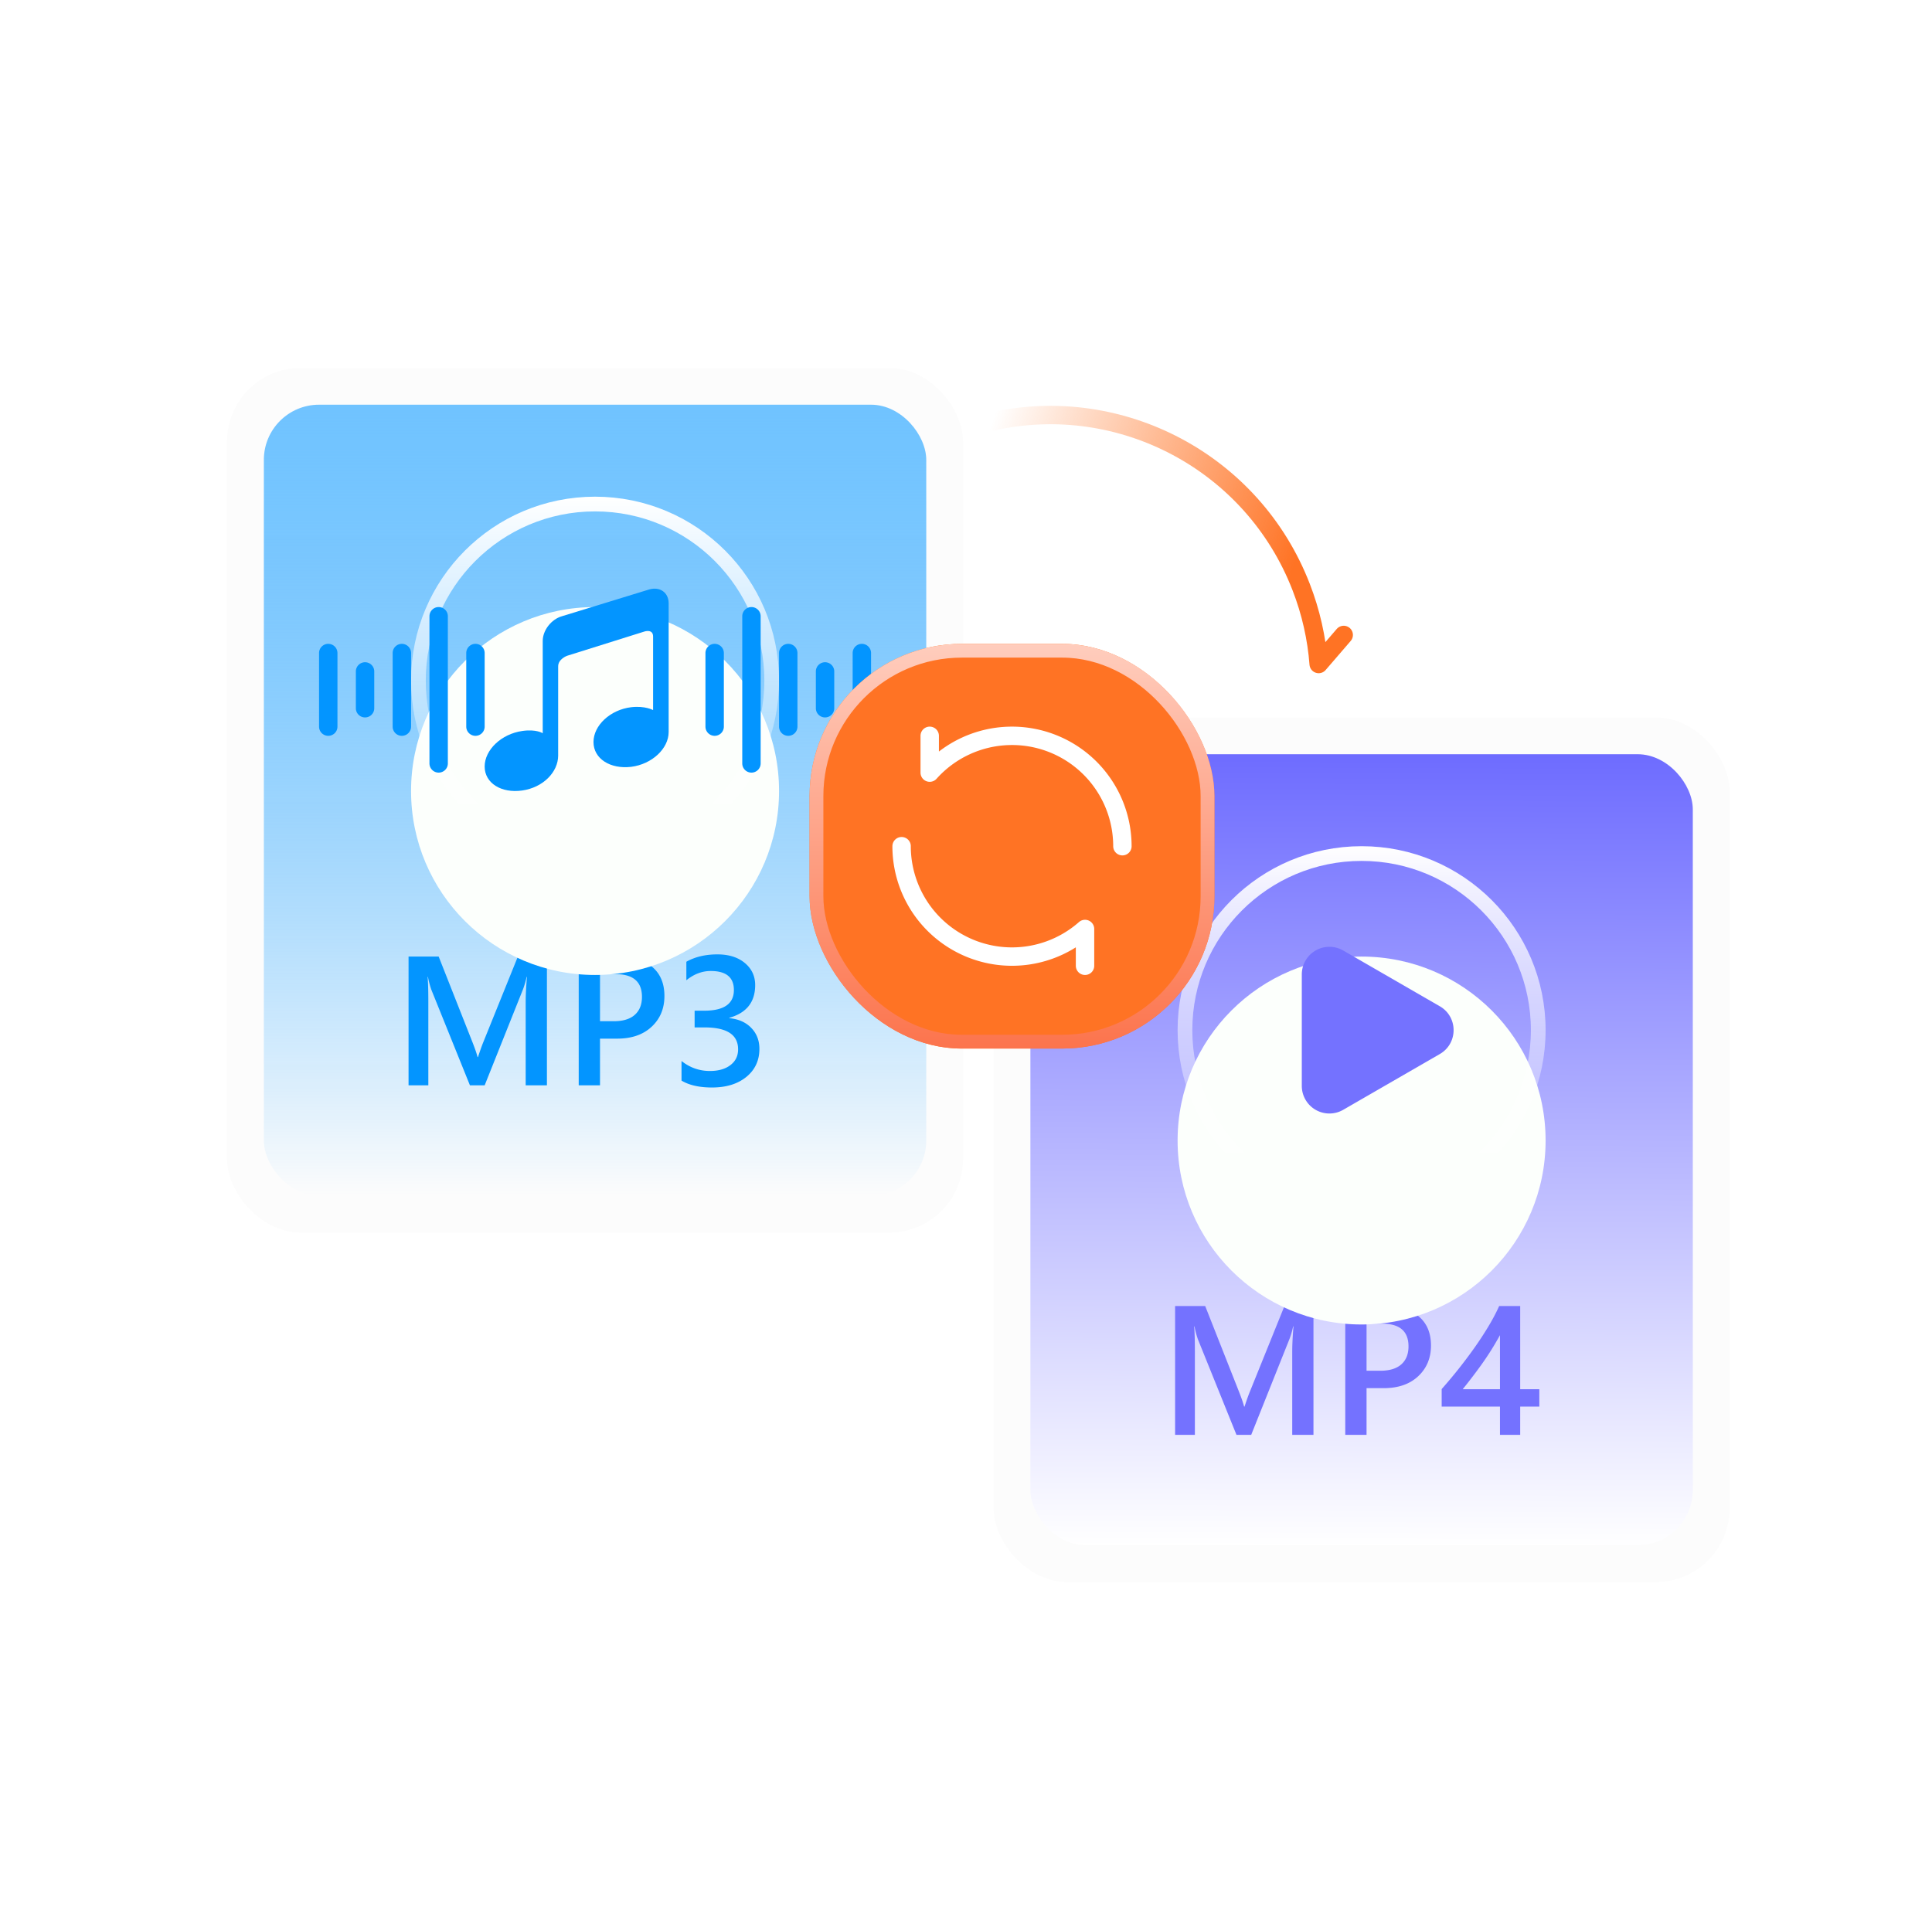
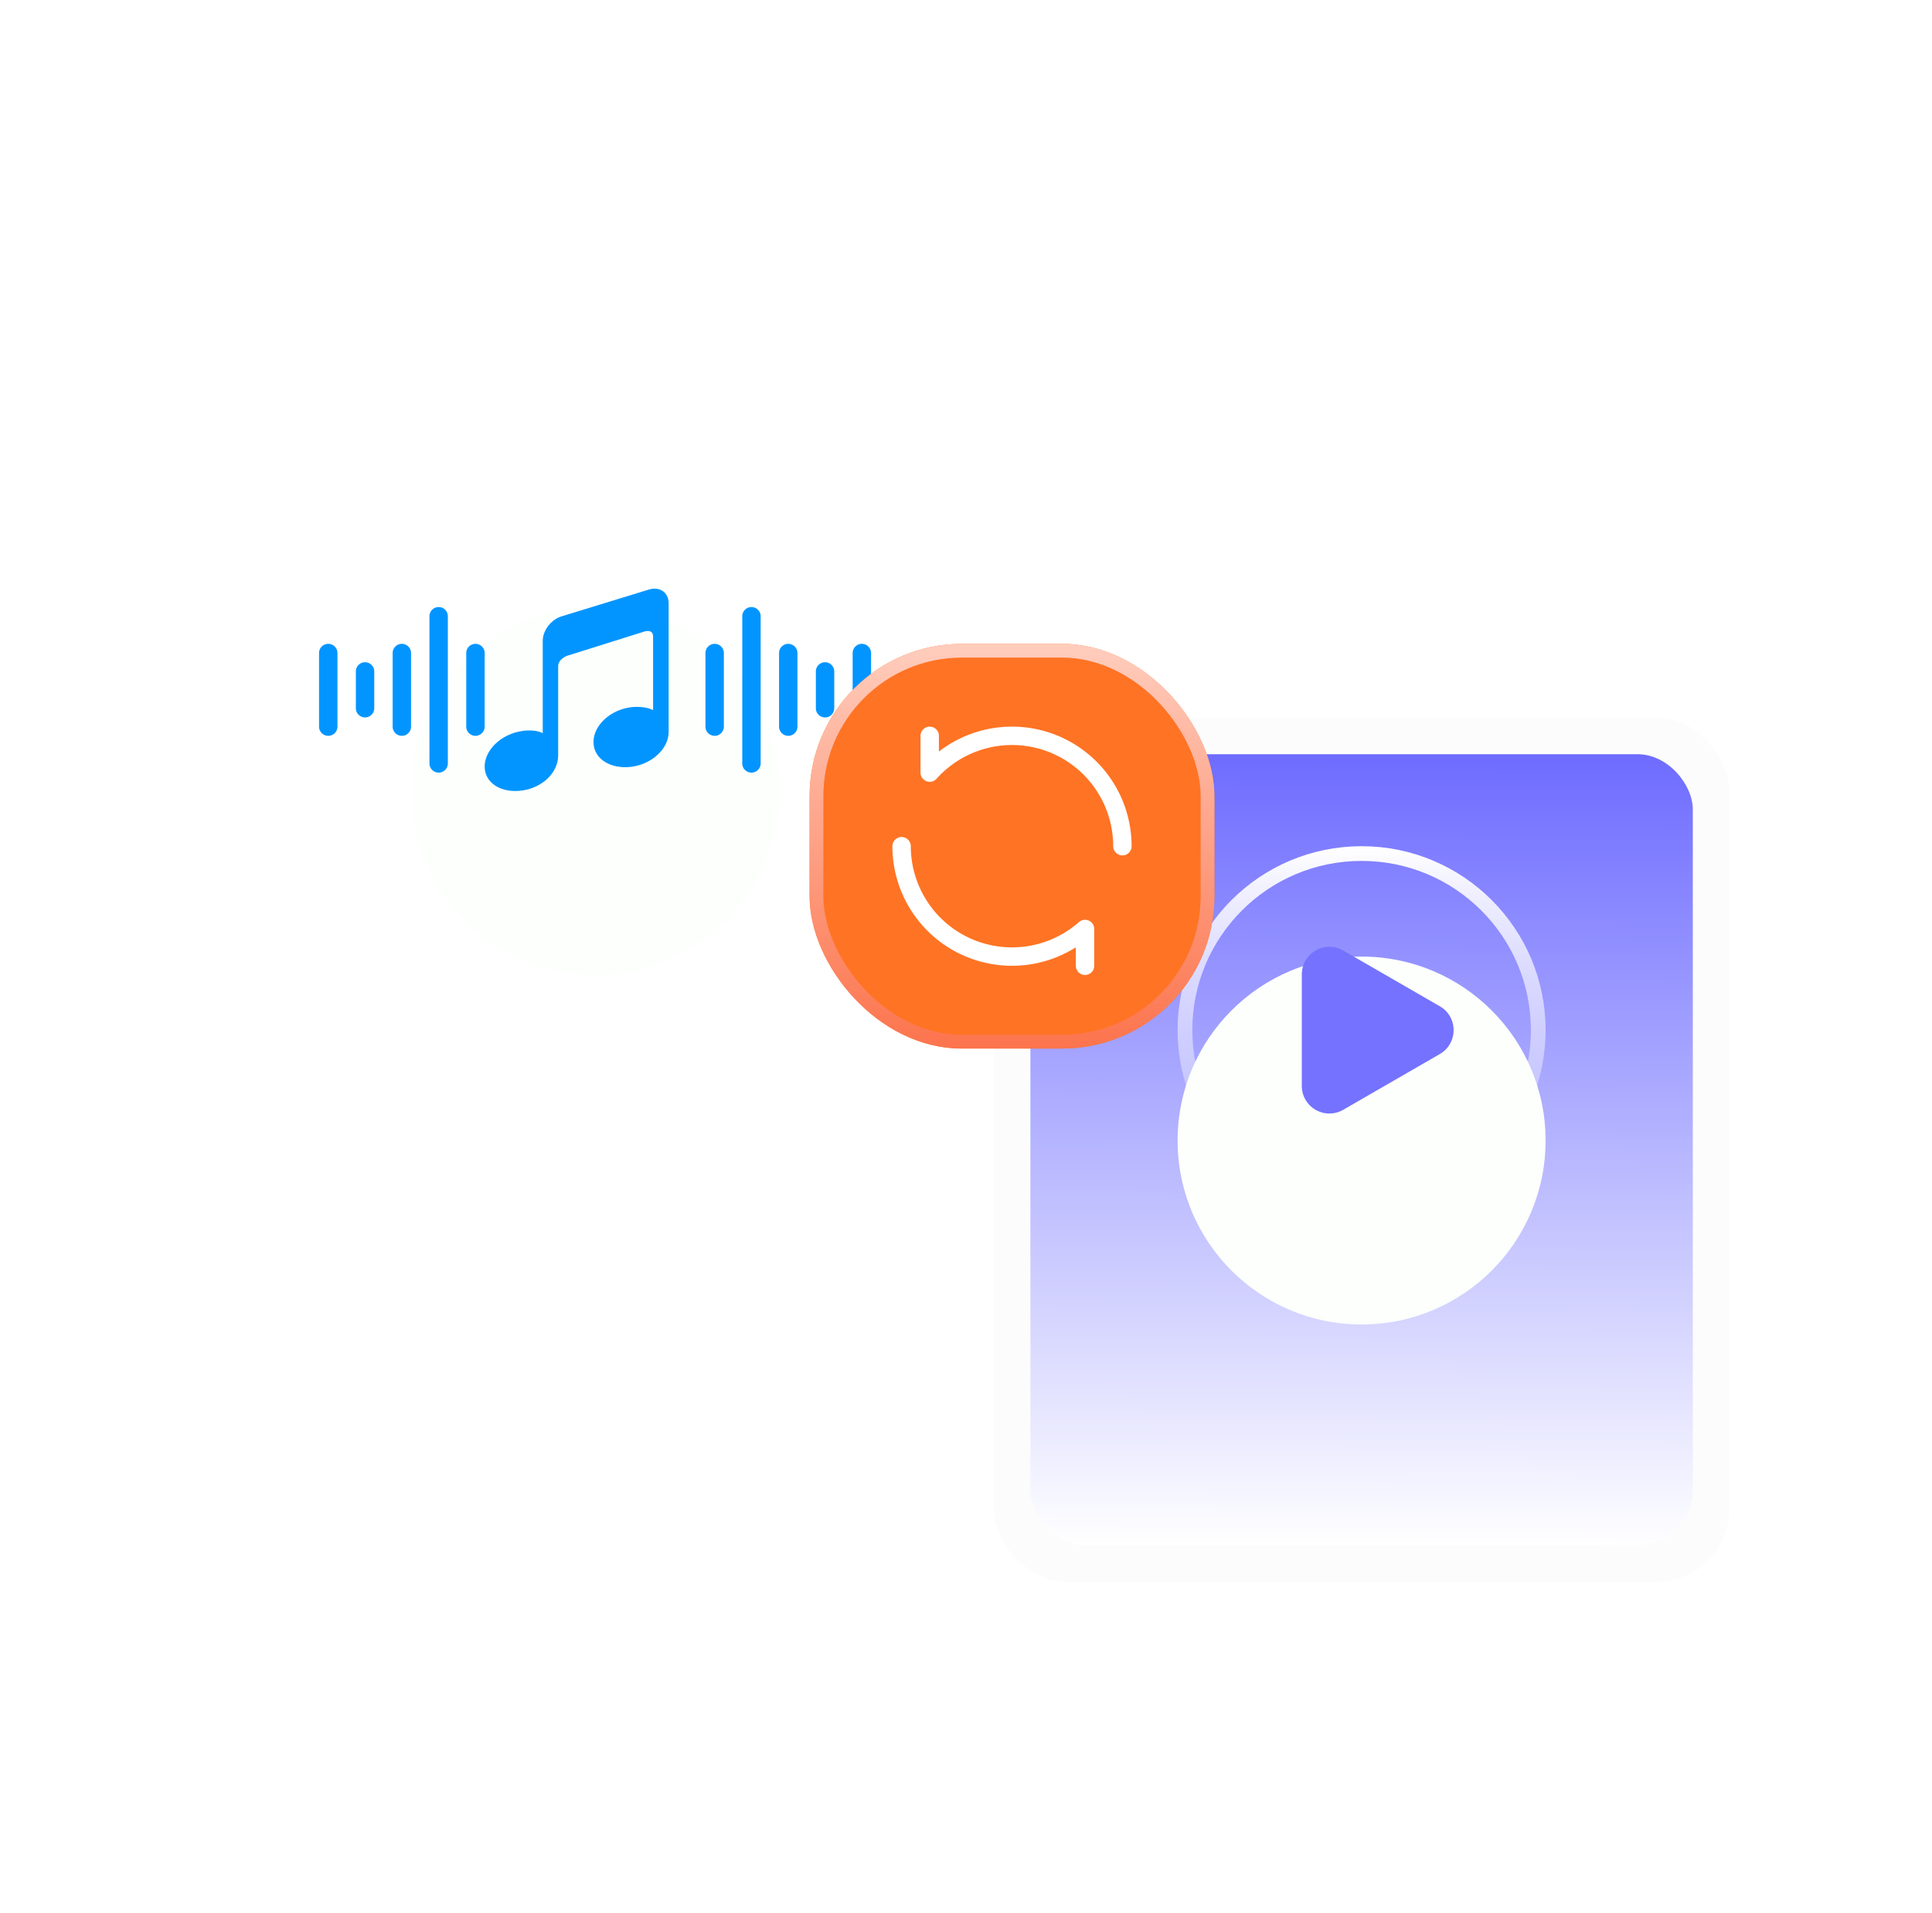
<svg xmlns="http://www.w3.org/2000/svg" width="105" height="104" fill="none">
  <g filter="url(#a)">
-     <rect x="12.34" y="20" width="40" height="47" rx="4" fill="#FCFCFC" />
-   </g>
-   <rect x="14.34" y="22" width="36" height="43" rx="3" fill="url(#b)" />
-   <path d="M29.724 59H28.57v-4.531c0-.371.023-.825.069-1.363h-.02a4.706 4.706 0 0 1-.19.66L26.34 59h-.8l-2.096-5.195a4.895 4.895 0 0 1-.185-.699h-.02c.026.28.04.738.04 1.372V59h-1.075v-7.002h1.636l1.84 4.663c.14.358.232.625.274.8h.024c.121-.367.219-.64.293-.82l1.875-4.643h1.578V59Zm2.885-2.54V59h-1.157v-7.002h2.124c.804 0 1.428.187 1.87.562.443.374.664.901.664 1.582 0 .68-.23 1.237-.693 1.67-.462.433-1.087.649-1.875.649h-.933Zm0-3.505v2.559h.752c.498 0 .878-.116 1.138-.347.26-.231.39-.557.39-.977 0-.823-.478-1.235-1.435-1.235h-.845Zm4.43 5.786v-1.064c.455.361.97.542 1.542.542.465 0 .837-.106 1.113-.318.28-.211.42-.498.42-.859 0-.794-.607-1.191-1.821-1.191h-.542v-.909h.518c1.077 0 1.616-.374 1.616-1.123 0-.69-.42-1.035-1.26-1.035-.469 0-.91.168-1.323.503v-1.006c.475-.267 1.037-.4 1.684-.4.622 0 1.12.156 1.495.469.374.312.561.712.561 1.2 0 .922-.469 1.515-1.406 1.778v.02c.504.049.903.226 1.196.532.293.303.44.682.44 1.138 0 .628-.236 1.136-.709 1.523-.471.384-1.093.576-1.865.576-.693 0-1.246-.125-1.66-.376Z" fill="#0395FF" />
+     </g>
  <g filter="url(#c)">
    <circle cx="32.34" cy="37" r="10" fill="#FCFFFC" />
  </g>
  <circle cx="32.34" cy="37" r="9.6" stroke="url(#d)" stroke-width=".8" />
  <path d="m35.294 32.04-4.758 1.46c-.579.167-1.04.768-1.04 1.342v5.017s-.346-.234-1.114-.122c-1.13.161-2.042 1.024-2.042 1.932 0 .908.913 1.465 2.042 1.303 1.13-.161 1.953-.997 1.953-1.904v-4.845c0-.401.485-.574.485-.574l4.206-1.32s.468-.156.468.273v3.999s-.428-.245-1.196-.156c-1.13.139-2.043.986-2.043 1.893 0 .908.913 1.481 2.043 1.348 1.13-.14 2.042-.986 2.042-1.894v-7.01c-.006-.569-.473-.903-1.046-.741Z" fill="#0395FF" />
  <path fill-rule="evenodd" clip-rule="evenodd" d="M40.34 33.5a.5.5 0 0 1 1 0v8a.5.5 0 1 1-1 0v-8Zm-2 2a.5.5 0 0 1 1 0v4a.5.5 0 1 1-1 0v-4Zm4.5-.5a.5.5 0 0 0-.5.5v4a.5.5 0 0 0 1 0v-4a.5.5 0 0 0-.5-.5Zm1.5 1.5a.5.5 0 0 1 1 0v2a.5.5 0 1 1-1 0v-2Zm2.5-1.5a.5.5 0 0 0-.5.5v4a.5.5 0 0 0 1 0v-4a.5.5 0 0 0-.5-.5ZM24.34 33.5a.5.5 0 1 0-1 0v8a.5.5 0 0 0 1 0v-8Zm2 2a.5.5 0 1 0-1 0v4a.5.5 0 0 0 1 0v-4Zm-4.5-.5a.5.5 0 0 1 .5.5v4a.5.5 0 1 1-1 0v-4a.5.5 0 0 1 .5-.5Zm-1.5 1.5a.5.5 0 1 0-1 0v2a.5.5 0 0 0 1 0v-2Zm-2.5-1.5a.5.5 0 0 1 .5.5v4a.5.5 0 1 1-1 0v-4a.5.5 0 0 1 .5-.5Z" fill="#0395FF" />
  <g filter="url(#e)">
    <rect x="54" y="39" width="40" height="47" rx="4" fill="#FCFCFC" />
  </g>
  <rect x="56" y="41" width="36" height="43" rx="3" fill="url(#f)" />
-   <path d="M71.384 78H70.23v-4.531c0-.371.023-.825.069-1.363h-.02a4.69 4.69 0 0 1-.19.66L68 78h-.8l-2.096-5.195a4.892 4.892 0 0 1-.185-.699h-.02c.026.28.04.738.04 1.373V78h-1.075v-7.002H65.5l1.84 4.663c.14.358.232.625.274.8h.025c.12-.367.218-.64.293-.82l1.875-4.643h1.577V78Zm2.885-2.54V78h-1.157v-7.002h2.124c.804 0 1.428.187 1.87.562.443.374.665.901.665 1.582 0 .68-.232 1.237-.694 1.67-.462.433-1.087.649-1.875.649h-.933Zm0-3.505v2.559h.752c.498 0 .878-.116 1.138-.347.26-.231.39-.557.39-.977 0-.823-.478-1.235-1.435-1.235h-.845Zm8.35-.957v4.521h1.04v.943h-1.04V78H81.52v-1.538h-3.168v-.952a26.422 26.422 0 0 0 1.748-2.198c.28-.393.538-.787.776-1.181s.438-.772.6-1.133h1.143Zm-1.099 4.521V72.58a15.947 15.947 0 0 1-1.054 1.67c-.345.475-.67.898-.972 1.27h2.026Z" fill="#7472FF" />
  <g filter="url(#g)">
    <circle cx="74" cy="56" r="10" fill="#FCFFFC" />
  </g>
  <circle cx="74" cy="56" r="9.6" stroke="url(#h)" stroke-width=".8" />
  <path d="M78.25 54.701c1 .577 1 2.02 0 2.598L73 60.33a1.5 1.5 0 0 1-2.25-1.299V52.97a1.5 1.5 0 0 1 2.25-1.3l5.25 3.032Z" fill="#7472FF" />
  <g filter="url(#i)">
    <rect x="44" y="35" width="22" height="22" rx="8.276" fill="#FF7324" />
  </g>
  <rect x="44.374" y="35.374" width="21.252" height="21.252" rx="7.902" stroke="url(#j)" stroke-width=".749" />
  <path d="M61 46a6 6 0 0 0-10.472-4v-2M49 46a6 6 0 0 0 9.969 4.5v2" stroke="#fff" stroke-linecap="round" stroke-linejoin="round" />
-   <path d="M54 22.896c6.901-1.51 14.071 2.2 16.713 9.01.535 1.378.847 2.788.954 4.19l1.361-1.58" stroke="url(#k)" stroke-linecap="round" stroke-linejoin="round" />
  <defs>
    <linearGradient id="b" x1="32.34" y1="22" x2="32.34" y2="65" gradientUnits="userSpaceOnUse">
      <stop stop-color="#70C3FF" />
      <stop offset="1" stop-color="#0395FF" stop-opacity="0" />
    </linearGradient>
    <linearGradient id="k" x1="70.978" y1="28.961" x2="53.955" y2="22.829" gradientUnits="userSpaceOnUse">
      <stop stop-color="#FF7324" />
      <stop offset="1" stop-color="#FF7324" stop-opacity="0" />
    </linearGradient>
    <linearGradient id="j" x1="55" y1="35" x2="55" y2="57" gradientUnits="userSpaceOnUse">
      <stop stop-color="#FFCDBD" />
      <stop offset="1" stop-color="#FC744D" />
    </linearGradient>
    <linearGradient id="h" x1="74" y1="46" x2="74" y2="66" gradientUnits="userSpaceOnUse">
      <stop stop-color="#fff" />
      <stop offset="1" stop-color="#fff" stop-opacity="0" />
    </linearGradient>
    <linearGradient id="f" x1="74" y1="41" x2="73.809" y2="84.072" gradientUnits="userSpaceOnUse">
      <stop stop-color="#6E6CFF" />
      <stop offset="1" stop-color="#fff" />
    </linearGradient>
    <linearGradient id="d" x1="32.34" y1="27" x2="32.34" y2="47" gradientUnits="userSpaceOnUse">
      <stop stop-color="#fff" />
      <stop offset="1" stop-color="#fff" stop-opacity="0" />
    </linearGradient>
    <filter id="c" x="22.34" y="27" width="20" height="26" filterUnits="userSpaceOnUse" color-interpolation-filters="sRGB">
      <feFlood flood-opacity="0" result="BackgroundImageFix" />
      <feBlend in="SourceGraphic" in2="BackgroundImageFix" result="shape" />
      <feColorMatrix in="SourceAlpha" values="0 0 0 0 0 0 0 0 0 0 0 0 0 0 0 0 0 0 127 0" result="hardAlpha" />
      <feOffset dy="6" />
      <feGaussianBlur stdDeviation="4" />
      <feComposite in2="hardAlpha" operator="arithmetic" k2="-1" k3="1" />
      <feColorMatrix values="0 0 0 0 0.663 0 0 0 0 0.663 0 0 0 0 0.663 0 0 0 0.18 0" />
      <feBlend in2="shape" result="effect1_innerShadow_3385_1156" />
    </filter>
    <filter id="i" x="44" y="35" width="22" height="22" filterUnits="userSpaceOnUse" color-interpolation-filters="sRGB">
      <feFlood flood-opacity="0" result="BackgroundImageFix" />
      <feBlend in="SourceGraphic" in2="BackgroundImageFix" result="shape" />
      <feColorMatrix in="SourceAlpha" values="0 0 0 0 0 0 0 0 0 0 0 0 0 0 0 0 0 0 127 0" result="hardAlpha" />
      <feOffset />
      <feGaussianBlur stdDeviation="2" />
      <feComposite in2="hardAlpha" operator="arithmetic" k2="-1" k3="1" />
      <feColorMatrix values="0 0 0 0 1 0 0 0 0 0.81 0 0 0 0 0.75 0 0 0 1 0" />
      <feBlend in2="shape" result="effect1_innerShadow_3385_1156" />
    </filter>
    <filter id="g" x="64" y="46" width="20" height="26" filterUnits="userSpaceOnUse" color-interpolation-filters="sRGB">
      <feFlood flood-opacity="0" result="BackgroundImageFix" />
      <feBlend in="SourceGraphic" in2="BackgroundImageFix" result="shape" />
      <feColorMatrix in="SourceAlpha" values="0 0 0 0 0 0 0 0 0 0 0 0 0 0 0 0 0 0 127 0" result="hardAlpha" />
      <feOffset dy="6" />
      <feGaussianBlur stdDeviation="4" />
      <feComposite in2="hardAlpha" operator="arithmetic" k2="-1" k3="1" />
      <feColorMatrix values="0 0 0 0 0.663 0 0 0 0 0.663 0 0 0 0 0.663 0 0 0 0.18 0" />
      <feBlend in2="shape" result="effect1_innerShadow_3385_1156" />
    </filter>
    <filter id="e" x="50" y="35" width="48" height="55" filterUnits="userSpaceOnUse" color-interpolation-filters="sRGB">
      <feFlood flood-opacity="0" result="BackgroundImageFix" />
      <feColorMatrix in="SourceAlpha" values="0 0 0 0 0 0 0 0 0 0 0 0 0 0 0 0 0 0 127 0" result="hardAlpha" />
      <feOffset />
      <feGaussianBlur stdDeviation="2" />
      <feComposite in2="hardAlpha" operator="out" />
      <feColorMatrix values="0 0 0 0 0 0 0 0 0 0 0 0 0 0 0 0 0 0 0.12 0" />
      <feBlend in2="BackgroundImageFix" result="effect1_dropShadow_3385_1156" />
      <feBlend in="SourceGraphic" in2="effect1_dropShadow_3385_1156" result="shape" />
    </filter>
    <filter id="a" x="8.34" y="16" width="48" height="55" filterUnits="userSpaceOnUse" color-interpolation-filters="sRGB">
      <feFlood flood-opacity="0" result="BackgroundImageFix" />
      <feColorMatrix in="SourceAlpha" values="0 0 0 0 0 0 0 0 0 0 0 0 0 0 0 0 0 0 127 0" result="hardAlpha" />
      <feOffset />
      <feGaussianBlur stdDeviation="2" />
      <feComposite in2="hardAlpha" operator="out" />
      <feColorMatrix values="0 0 0 0 0 0 0 0 0 0 0 0 0 0 0 0 0 0 0.12 0" />
      <feBlend in2="BackgroundImageFix" result="effect1_dropShadow_3385_1156" />
      <feBlend in="SourceGraphic" in2="effect1_dropShadow_3385_1156" result="shape" />
    </filter>
  </defs>
</svg>